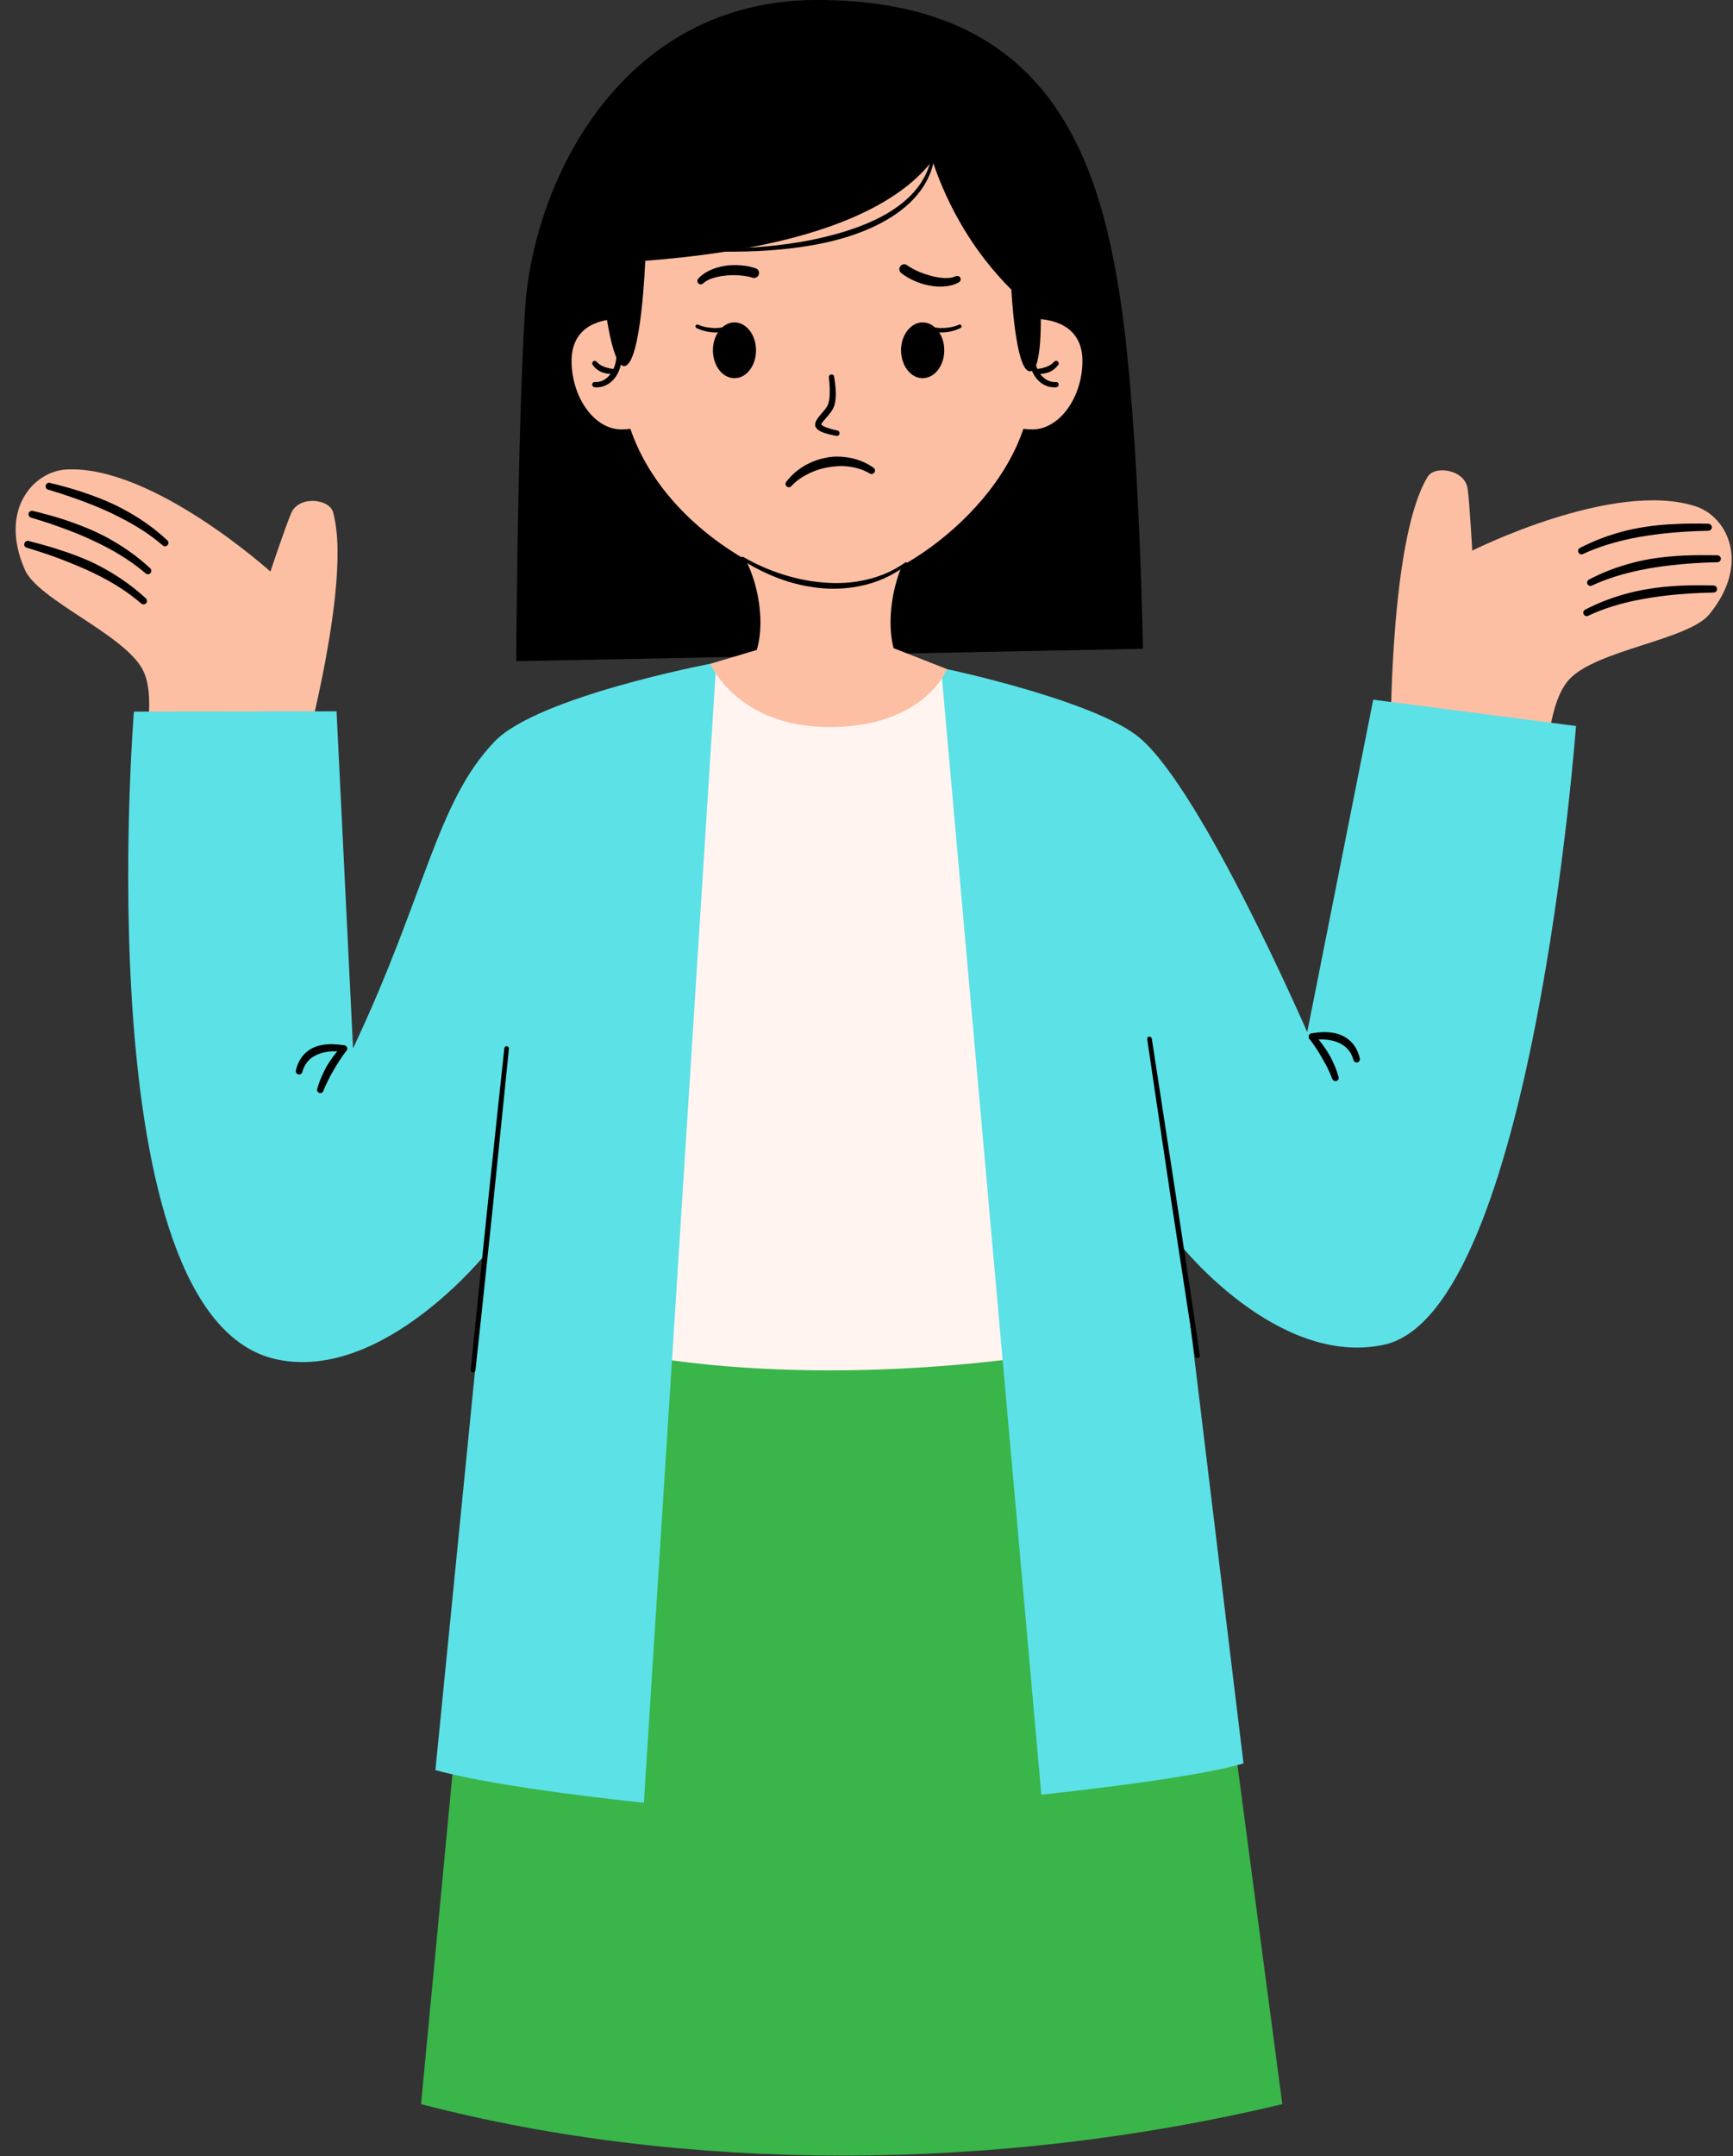
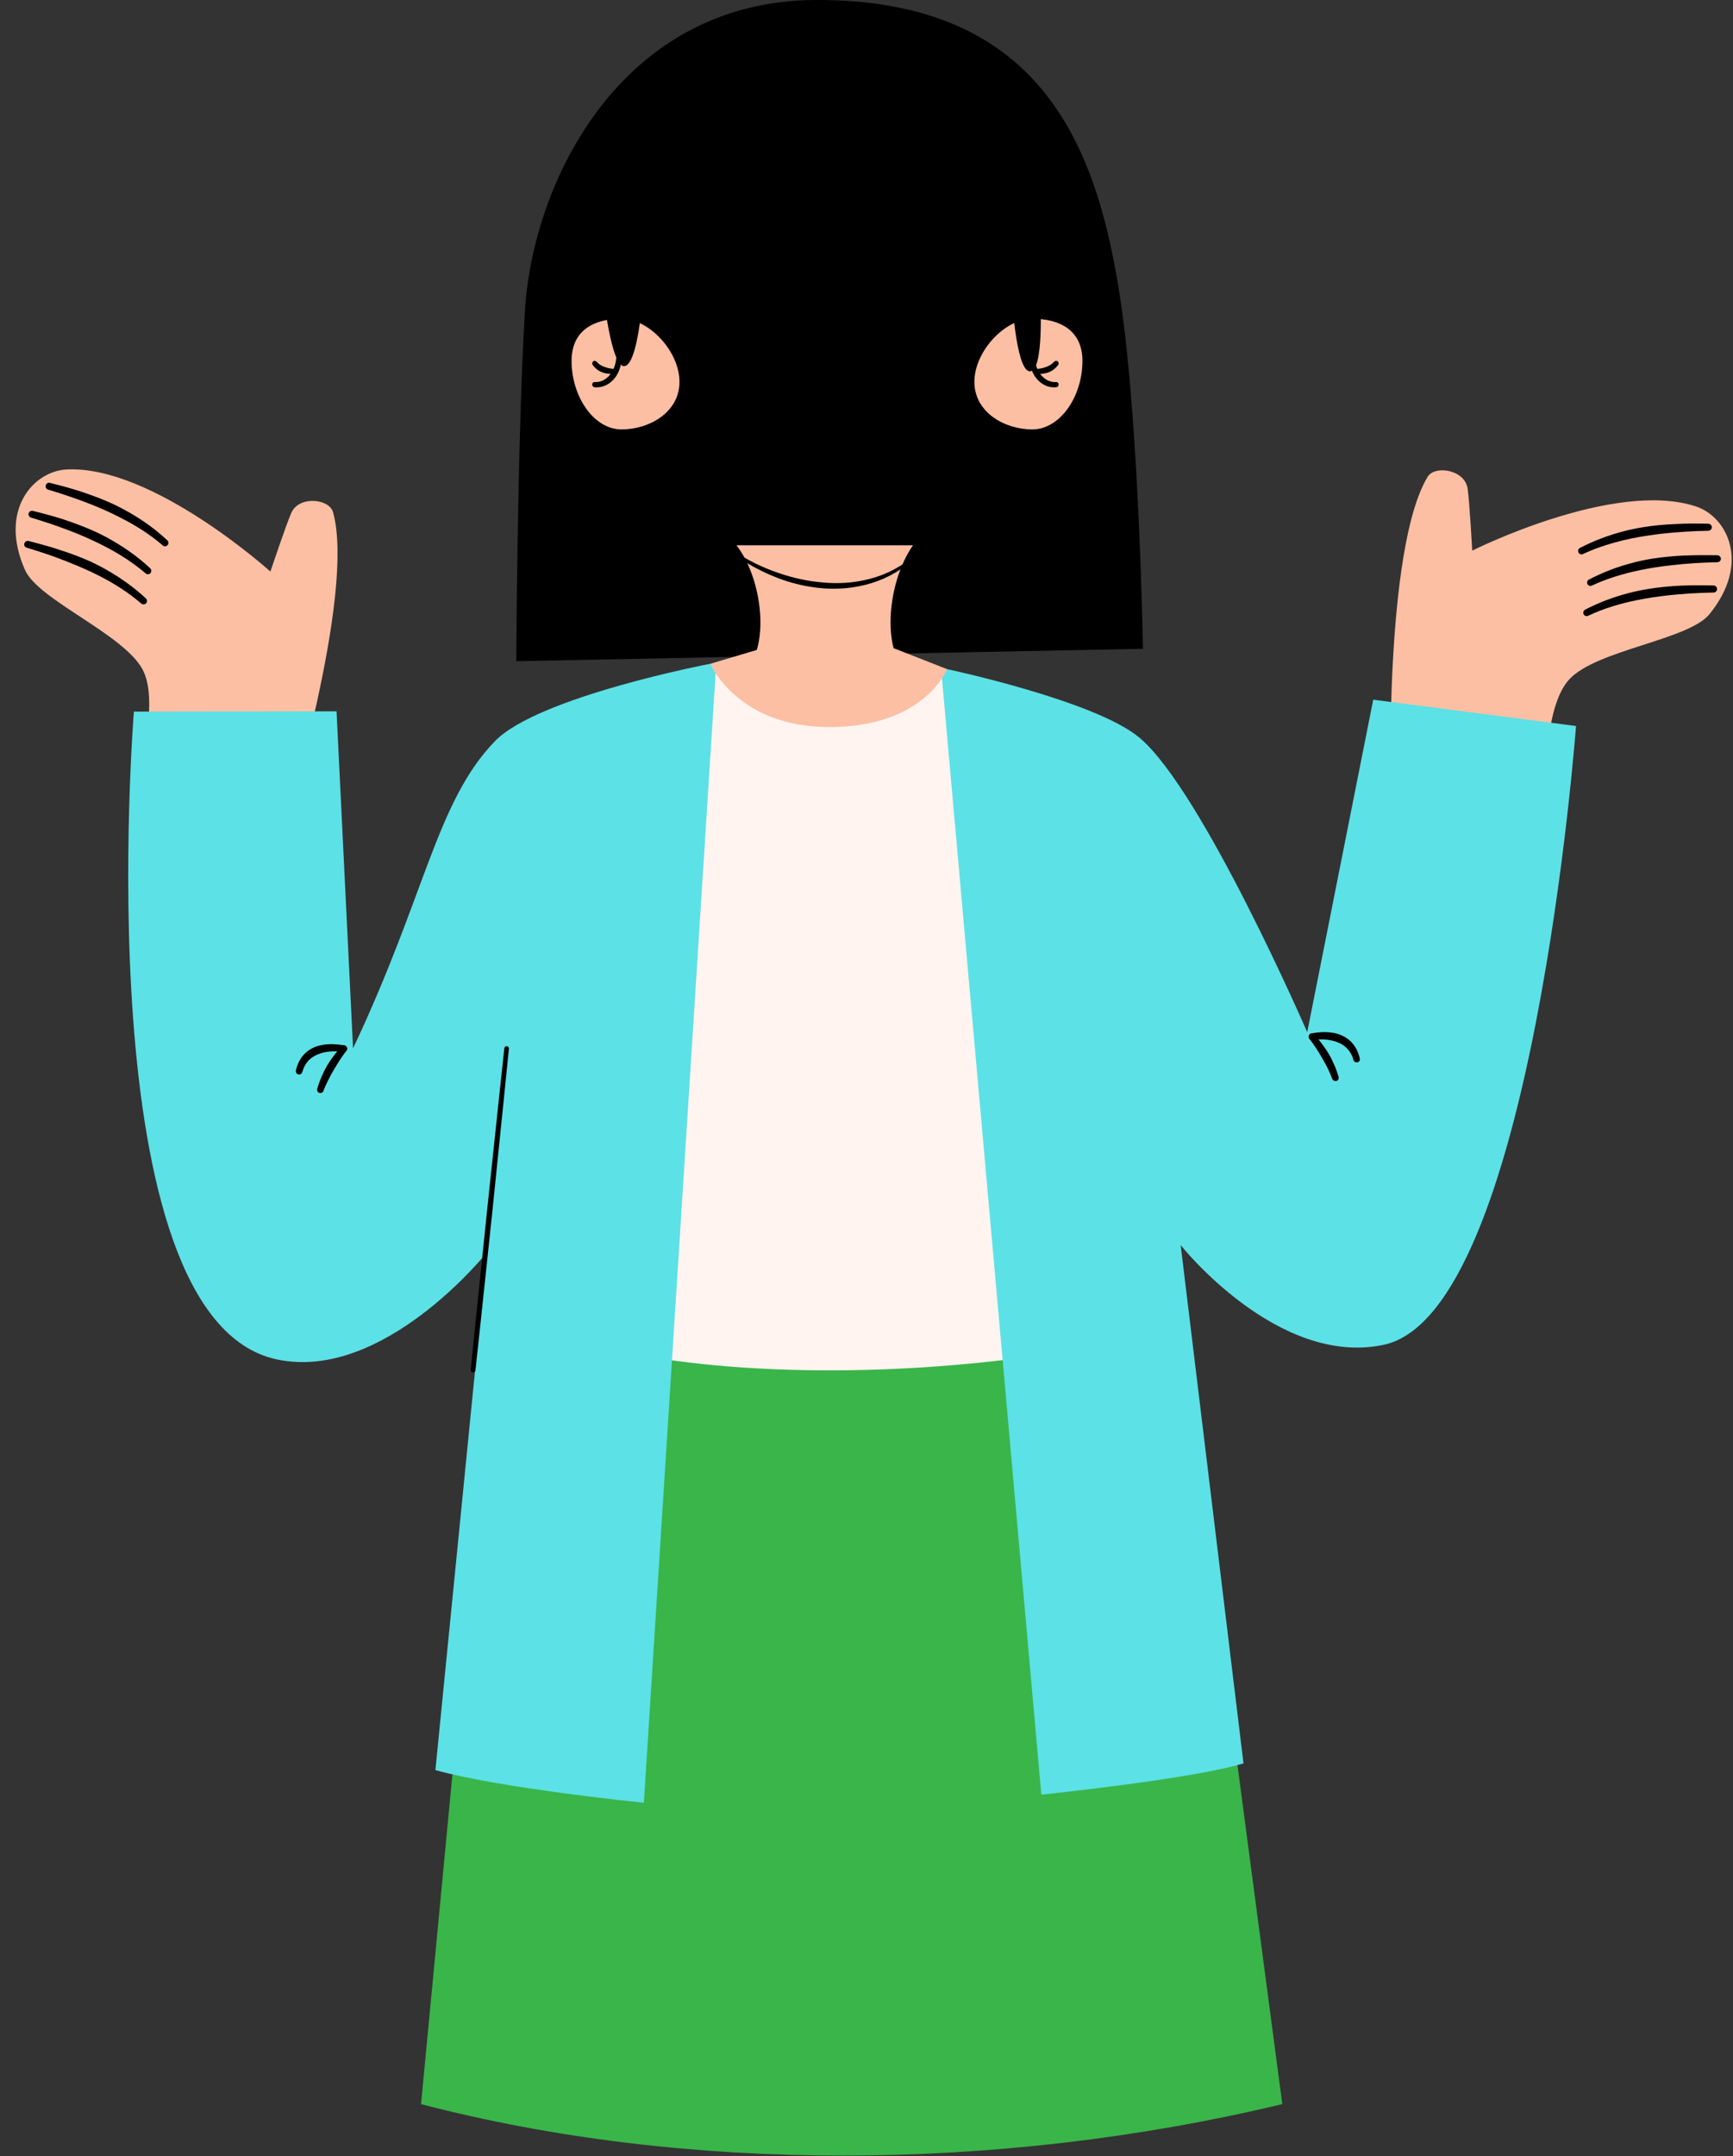
<svg xmlns="http://www.w3.org/2000/svg" fill="#000000" height="55.1" preserveAspectRatio="xMidYMid meet" version="1" viewBox="-0.4 -0.0 44.3 55.1" width="44.3" zoomAndPan="magnify">
  <rect x="-0.4" y="-0.0" width="44.3" height="55.1" fill="#333333" stroke="none" />
  <defs>
    <clipPath id="a">
      <path d="M 10 32 L 33 32 L 33 55.078 L 10 55.078 Z M 10 32" />
    </clipPath>
    <clipPath id="b">
      <path d="M 35 12 L 43.871 12 L 43.871 21 L 35 21 Z M 35 12" />
    </clipPath>
    <clipPath id="c">
      <path d="M 39 13 L 43.871 13 L 43.871 15 L 39 15 Z M 39 13" />
    </clipPath>
    <clipPath id="d">
      <path d="M 40 14 L 43.871 14 L 43.871 15 L 40 15 Z M 40 14" />
    </clipPath>
    <clipPath id="e">
      <path d="M 40 14 L 43.871 14 L 43.871 16 L 40 16 Z M 40 14" />
    </clipPath>
  </defs>
  <g>
    <g clip-path="url(#a)" id="change1_1">
      <path d="M 12.426 32.09 L 10.363 53.766 C 17.098 55.523 25.07 55.516 32.379 53.766 L 29.516 32.125 L 12.426 32.09" fill="#39b54a" fill-rule="evenodd" />
    </g>
    <g id="change2_1">
      <path d="M 16.422 17.367 L 15.207 34.484 C 18.582 35.223 23.156 35.164 27.105 34.484 L 25.383 17.676 L 23.547 17.176 L 18.395 16.957 L 16.422 17.367" fill="#fff4f0" fill-rule="evenodd" />
    </g>
    <g id="change3_2">
      <path d="M 3.066 20.02 C 3.066 20.02 3.707 17.992 3.25 17.117 C 2.777 16.207 0.578 15.336 0.238 14.562 C -0.438 13.031 0.453 12.039 1.305 11.996 C 3.5 11.887 6.512 14.605 6.512 14.605 C 6.512 14.605 6.898 13.453 7.043 13.113 C 7.238 12.656 8.016 12.742 8.113 13.086 C 8.699 15.168 6.867 21.16 6.867 21.16 L 3.066 20.02" fill="#fcbfa3" fill-rule="evenodd" />
    </g>
    <g id="change4_2">
      <path d="M 0.832 12.512 C 1.215 12.625 1.586 12.754 1.953 12.898 C 2.195 12.996 2.438 13.102 2.668 13.223 C 3.055 13.418 3.422 13.645 3.762 13.938 C 3.797 13.969 3.852 13.965 3.883 13.93 C 3.914 13.895 3.914 13.836 3.875 13.805 C 3.582 13.531 3.262 13.301 2.922 13.105 C 2.773 13.02 2.625 12.941 2.473 12.871 C 2.219 12.754 1.953 12.656 1.684 12.566 C 1.422 12.48 1.152 12.406 0.879 12.34 C 0.832 12.324 0.781 12.355 0.77 12.402 C 0.754 12.449 0.785 12.5 0.832 12.512" fill-rule="evenodd" />
    </g>
    <g id="change4_3">
      <path d="M 0.395 13.227 C 0.777 13.34 1.152 13.469 1.516 13.613 C 1.762 13.711 2 13.82 2.234 13.938 C 2.617 14.133 2.984 14.363 3.324 14.652 C 3.359 14.684 3.414 14.68 3.445 14.645 C 3.477 14.609 3.477 14.555 3.438 14.52 C 3.145 14.246 2.824 14.016 2.484 13.82 C 2.34 13.734 2.188 13.656 2.035 13.586 C 1.781 13.469 1.516 13.371 1.25 13.281 C 0.984 13.195 0.715 13.121 0.441 13.055 C 0.395 13.043 0.344 13.07 0.332 13.117 C 0.32 13.164 0.348 13.215 0.395 13.227" fill-rule="evenodd" />
    </g>
    <g id="change4_4">
      <path d="M 0.285 13.996 C 0.668 14.109 1.043 14.238 1.406 14.387 C 1.648 14.484 1.891 14.59 2.121 14.707 C 2.508 14.902 2.875 15.133 3.211 15.422 C 3.25 15.453 3.305 15.449 3.336 15.414 C 3.367 15.379 3.363 15.324 3.328 15.289 C 3.031 15.016 2.711 14.785 2.375 14.59 C 2.227 14.504 2.078 14.426 1.926 14.355 C 1.668 14.238 1.406 14.141 1.137 14.055 C 0.875 13.965 0.605 13.895 0.332 13.824 C 0.285 13.812 0.234 13.84 0.223 13.887 C 0.207 13.934 0.234 13.984 0.285 13.996" fill-rule="evenodd" />
    </g>
    <g clip-path="url(#b)" id="change3_1">
      <path d="M 39.121 20.203 C 39.121 20.203 39.043 18.082 39.715 17.359 C 40.41 16.605 42.762 16.355 43.297 15.695 C 44.355 14.398 43.758 13.207 42.953 12.941 C 40.859 12.25 37.234 14.07 37.234 14.07 C 37.234 14.07 37.168 12.859 37.117 12.492 C 37.055 12 36.277 11.879 36.094 12.184 C 34.977 14.031 35.152 20.297 35.152 20.297 L 39.121 20.203" fill="#fcbfa3" fill-rule="evenodd" />
    </g>
    <g clip-path="url(#c)" id="change4_1">
      <path d="M 43.27 13.562 C 42.871 13.57 42.477 13.594 42.086 13.637 C 41.824 13.668 41.562 13.707 41.309 13.758 C 40.887 13.848 40.469 13.969 40.066 14.156 C 40.023 14.18 39.973 14.16 39.949 14.117 C 39.93 14.074 39.945 14.023 39.988 14 C 40.348 13.816 40.719 13.676 41.094 13.578 C 41.258 13.535 41.426 13.5 41.594 13.473 C 41.867 13.426 42.148 13.402 42.43 13.391 C 42.707 13.375 42.988 13.375 43.27 13.383 C 43.316 13.383 43.359 13.422 43.359 13.473 C 43.359 13.523 43.316 13.562 43.27 13.562" fill-rule="evenodd" />
    </g>
    <g clip-path="url(#d)" id="change4_27">
      <path d="M 43.5 14.367 C 43.102 14.375 42.707 14.398 42.316 14.445 C 42.055 14.473 41.793 14.512 41.539 14.566 C 41.117 14.652 40.703 14.773 40.297 14.961 C 40.254 14.984 40.203 14.969 40.18 14.926 C 40.16 14.883 40.176 14.828 40.219 14.809 C 40.578 14.621 40.949 14.48 41.328 14.383 C 41.488 14.34 41.656 14.305 41.824 14.277 C 42.098 14.234 42.379 14.207 42.66 14.195 C 42.938 14.184 43.219 14.184 43.5 14.188 C 43.547 14.188 43.59 14.23 43.59 14.277 C 43.59 14.328 43.547 14.367 43.5 14.367" fill-rule="evenodd" />
    </g>
    <g clip-path="url(#e)" id="change4_28">
      <path d="M 43.402 15.141 C 43.004 15.148 42.609 15.172 42.219 15.215 C 41.957 15.246 41.695 15.285 41.441 15.336 C 41.02 15.422 40.602 15.543 40.199 15.734 C 40.156 15.758 40.105 15.738 40.082 15.695 C 40.062 15.652 40.078 15.602 40.121 15.578 C 40.48 15.391 40.852 15.254 41.227 15.156 C 41.391 15.113 41.559 15.078 41.727 15.051 C 42 15.004 42.281 14.98 42.562 14.965 C 42.84 14.953 43.121 14.953 43.402 14.961 C 43.453 14.961 43.492 15 43.492 15.051 C 43.492 15.102 43.453 15.141 43.402 15.141" fill-rule="evenodd" />
    </g>
    <g id="change5_1">
      <path d="M 12.246 18.945 C 10.754 20.496 10.492 22.836 8.625 26.789 L 8.203 18.176 L 3.023 18.184 C 3.023 18.184 1.762 33.664 6.664 34.734 C 9.391 35.328 12.043 32.008 12.043 32.008 L 10.73 45.23 C 12.359 45.691 16.059 46.066 16.059 46.066 L 17.902 17.062 L 23.668 17.207 L 26.219 45.859 C 26.219 45.859 30.094 45.457 31.387 45.059 L 29.781 31.816 C 29.781 31.816 32.258 34.941 34.973 34.363 C 38.777 33.551 39.887 18.551 39.887 18.551 L 34.703 17.879 L 33.016 26.375 C 33.016 26.375 30.336 20.199 28.73 18.852 C 27.602 17.902 23.809 17.098 23.809 17.098 L 17.758 16.961 C 17.758 16.961 13.344 17.801 12.246 18.945" fill="#5ce1e6" fill-rule="evenodd" />
    </g>
    <g id="change4_5">
      <path d="M 12.492 26.785 C 12.492 26.785 12.27 28.84 12.055 30.895 C 11.84 32.945 11.633 35 11.633 35 C 11.629 35.035 11.652 35.066 11.688 35.07 C 11.719 35.074 11.75 35.047 11.754 35.016 C 11.754 35.016 11.977 32.961 12.191 30.906 C 12.402 28.855 12.609 26.801 12.609 26.801 C 12.613 26.766 12.59 26.738 12.559 26.734 C 12.523 26.73 12.496 26.754 12.492 26.785" fill-rule="evenodd" />
    </g>
    <g id="change4_6">
-       <path d="M 28.926 26.555 C 28.926 26.555 29.223 28.582 29.527 30.605 C 29.836 32.629 30.148 34.648 30.148 34.648 C 30.152 34.684 30.184 34.707 30.219 34.699 C 30.254 34.695 30.273 34.664 30.27 34.633 C 30.27 34.633 29.973 32.605 29.664 30.582 C 29.355 28.562 29.043 26.539 29.043 26.539 C 29.035 26.508 29.008 26.484 28.973 26.488 C 28.941 26.492 28.918 26.523 28.926 26.555" fill-rule="evenodd" />
-     </g>
+       </g>
    <g id="change4_7">
      <path d="M 34.359 27.043 C 34.289 26.738 34.113 26.547 33.879 26.449 C 33.805 26.418 33.73 26.398 33.648 26.387 C 33.488 26.363 33.309 26.371 33.125 26.406 C 33.078 26.414 33.047 26.457 33.055 26.504 C 33.062 26.551 33.105 26.582 33.148 26.574 C 33.387 26.543 33.613 26.559 33.801 26.637 C 33.984 26.711 34.133 26.848 34.199 27.086 C 34.211 27.129 34.258 27.156 34.301 27.145 C 34.348 27.133 34.371 27.09 34.359 27.043" fill-rule="evenodd" />
    </g>
    <g id="change4_8">
      <path d="M 7.328 27.391 C 7.395 27.152 7.539 27.016 7.727 26.941 C 7.91 26.863 8.137 26.848 8.375 26.879 C 8.422 26.887 8.465 26.855 8.473 26.809 C 8.48 26.766 8.445 26.719 8.402 26.711 C 8.219 26.68 8.039 26.672 7.875 26.695 C 7.797 26.707 7.719 26.727 7.648 26.754 C 7.414 26.852 7.234 27.043 7.164 27.352 C 7.152 27.395 7.18 27.441 7.227 27.453 C 7.27 27.465 7.316 27.438 7.328 27.391" fill-rule="evenodd" />
    </g>
    <g id="change4_9">
      <path d="M 33.816 27.512 C 33.785 27.414 33.754 27.312 33.711 27.219 C 33.668 27.121 33.625 27.027 33.57 26.938 C 33.469 26.762 33.34 26.598 33.203 26.438 C 33.172 26.398 33.121 26.395 33.086 26.426 C 33.047 26.453 33.043 26.508 33.07 26.543 C 33.195 26.703 33.301 26.867 33.398 27.039 C 33.445 27.125 33.496 27.207 33.539 27.297 C 33.582 27.387 33.621 27.477 33.656 27.566 C 33.672 27.609 33.719 27.633 33.766 27.621 C 33.809 27.605 33.832 27.559 33.816 27.512" fill-rule="evenodd" />
    </g>
    <g id="change4_10">
      <path d="M 7.867 27.875 C 7.902 27.781 7.945 27.691 7.988 27.605 C 8.031 27.516 8.078 27.43 8.129 27.344 C 8.227 27.176 8.332 27.008 8.453 26.852 C 8.484 26.812 8.477 26.762 8.441 26.73 C 8.406 26.703 8.352 26.707 8.324 26.742 C 8.184 26.902 8.059 27.066 7.953 27.242 C 7.902 27.336 7.855 27.43 7.816 27.523 C 7.773 27.621 7.738 27.719 7.711 27.82 C 7.695 27.863 7.719 27.91 7.762 27.926 C 7.805 27.941 7.855 27.918 7.867 27.875" fill-rule="evenodd" />
    </g>
    <g id="change4_11">
      <path d="M 20.453 0 C 15.488 0.016 13.207 4.629 13.016 7.977 C 12.824 11.262 12.797 16.895 12.797 16.895 L 28.816 16.578 C 28.816 16.578 28.727 10.973 28.254 7.746 C 27.688 3.902 26.332 -0.02 20.453 0" fill-rule="evenodd" />
    </g>
    <g id="change3_3">
      <path d="M 22.938 13.934 L 18.426 13.934 C 19.152 14.863 19.297 16.785 18.508 17.23 L 22.879 17.23 C 22.141 16.805 22.23 14.953 22.938 13.934" fill="#fcbfa3" fill-rule="evenodd" />
    </g>
    <g id="change3_4">
      <path d="M 20.809 18.578 C 23.242 18.574 23.809 17.098 23.809 17.098 L 22.434 16.559 L 19.109 16.559 L 17.758 16.961 C 17.758 16.961 18.441 18.582 20.809 18.578" fill="#fcbfa3" fill-rule="evenodd" />
    </g>
    <g id="change3_5">
      <path d="M 25.988 8.145 C 26.695 8.145 27.27 8.441 27.27 9.223 C 27.27 10.137 26.695 10.973 25.988 10.973 C 25.285 10.973 24.508 10.539 24.508 9.758 C 24.508 8.98 25.285 8.145 25.988 8.145" fill="#fcbfa3" fill-rule="evenodd" />
    </g>
    <g id="change3_6">
      <path d="M 15.488 8.145 C 14.781 8.145 14.211 8.441 14.211 9.223 C 14.211 10.137 14.781 10.973 15.488 10.973 C 16.195 10.973 16.969 10.539 16.969 9.758 C 16.969 8.98 16.195 8.145 15.488 8.145" fill="#fcbfa3" fill-rule="evenodd" />
    </g>
    <g id="change3_7">
-       <path d="M 20.75 2.234 C 17.961 2.27 15.336 6.691 15.469 9.664 C 15.613 12.941 19.191 14.988 20.824 15.027 C 22.512 15.066 25.844 12.641 25.961 9.902 C 26.098 6.742 23.746 2.195 20.75 2.234" fill="#fcbfa3" fill-rule="evenodd" />
-     </g>
+       </g>
    <g id="change4_12">
      <path d="M 25.926 8.941 C 25.883 9.176 25.926 9.406 26.031 9.578 C 26.156 9.789 26.363 9.918 26.602 9.895 C 26.641 9.891 26.664 9.855 26.66 9.82 C 26.66 9.781 26.625 9.758 26.59 9.762 C 26.406 9.773 26.254 9.664 26.156 9.504 C 26.07 9.355 26.023 9.16 26.055 8.961 C 26.059 8.926 26.035 8.895 26 8.887 C 25.965 8.883 25.93 8.906 25.926 8.941" fill-rule="evenodd" />
    </g>
    <g id="change4_13">
      <path d="M 15.348 8.961 C 15.375 9.16 15.332 9.355 15.242 9.504 C 15.145 9.664 14.992 9.773 14.812 9.762 C 14.773 9.758 14.742 9.781 14.738 9.82 C 14.734 9.855 14.762 9.891 14.797 9.895 C 15.035 9.918 15.246 9.789 15.371 9.578 C 15.473 9.406 15.516 9.176 15.473 8.941 C 15.469 8.906 15.434 8.883 15.398 8.887 C 15.363 8.895 15.34 8.926 15.348 8.961" fill-rule="evenodd" />
    </g>
    <g id="change4_14">
      <path d="M 26.125 9.555 C 26.234 9.559 26.328 9.543 26.41 9.512 C 26.508 9.473 26.586 9.41 26.648 9.328 C 26.672 9.301 26.668 9.262 26.637 9.234 C 26.609 9.211 26.566 9.219 26.543 9.246 C 26.492 9.305 26.43 9.344 26.355 9.371 C 26.289 9.398 26.211 9.418 26.121 9.426 C 26.086 9.426 26.059 9.453 26.059 9.492 C 26.059 9.527 26.09 9.555 26.125 9.555" fill-rule="evenodd" />
    </g>
    <g id="change4_15">
      <path d="M 15.277 9.426 C 15.188 9.418 15.109 9.398 15.043 9.371 C 14.969 9.344 14.906 9.305 14.855 9.246 C 14.832 9.219 14.789 9.211 14.762 9.234 C 14.734 9.262 14.73 9.301 14.754 9.328 C 14.812 9.41 14.891 9.473 14.988 9.512 C 15.07 9.543 15.164 9.559 15.273 9.555 C 15.309 9.555 15.34 9.527 15.34 9.492 C 15.34 9.453 15.312 9.426 15.277 9.426" fill-rule="evenodd" />
    </g>
    <g id="change4_16">
      <path d="M 18.562 14.305 C 18.941 14.547 19.355 14.742 19.777 14.871 C 19.953 14.922 20.129 14.965 20.305 14.992 C 20.422 15.012 20.539 15.027 20.66 15.035 C 20.965 15.055 21.27 15.039 21.559 14.98 C 22 14.895 22.414 14.715 22.781 14.434 C 22.797 14.422 22.801 14.398 22.789 14.383 C 22.777 14.363 22.754 14.363 22.738 14.375 C 22.375 14.633 21.965 14.785 21.535 14.855 C 21.254 14.902 20.965 14.91 20.672 14.887 C 20.559 14.879 20.441 14.863 20.328 14.848 C 20.156 14.82 19.984 14.785 19.816 14.738 C 19.398 14.625 18.988 14.457 18.605 14.234 C 18.59 14.223 18.562 14.227 18.551 14.246 C 18.539 14.266 18.543 14.293 18.562 14.305" fill-rule="evenodd" />
    </g>
    <g id="change4_17">
      <path d="M 15.02 7.473 C 15.02 7.473 15.215 9.383 15.559 9.355 C 15.996 9.32 16.094 6.664 16.094 6.664 C 18.531 6.477 22.023 5.93 23.434 4.105 C 23.848 5.332 24.508 6.457 25.453 7.402 C 25.453 7.402 25.555 9.469 25.922 9.488 C 26.301 9.512 26.191 7.605 26.191 7.605 C 26.191 7.605 25.484 3.578 24.105 2.488 C 22.727 1.402 20.469 1.684 20.469 1.684 C 20.469 1.684 15.273 2.656 15.02 7.473" fill-rule="evenodd" />
    </g>
    <g id="change4_18">
      <path d="M 23.391 4.098 C 23.281 4.559 22.996 4.949 22.562 5.266 C 22.32 5.445 22.031 5.602 21.703 5.734 C 21.484 5.824 21.25 5.902 21 5.973 C 20.773 6.035 20.531 6.094 20.277 6.145 C 19.613 6.27 18.863 6.344 18.047 6.355 C 18.027 6.355 18.012 6.371 18.012 6.395 C 18.012 6.414 18.027 6.43 18.047 6.43 C 18.871 6.441 19.629 6.391 20.301 6.277 C 20.559 6.234 20.809 6.18 21.039 6.117 C 21.297 6.047 21.535 5.965 21.758 5.871 C 22.098 5.727 22.395 5.559 22.641 5.367 C 23.086 5.023 23.371 4.602 23.473 4.113 C 23.477 4.094 23.465 4.07 23.441 4.062 C 23.418 4.059 23.395 4.074 23.391 4.098" fill-rule="evenodd" />
    </g>
    <g id="change4_19">
      <path d="M 23.184 8.238 C 23.488 8.238 23.738 8.559 23.738 8.949 C 23.738 9.348 23.488 9.664 23.184 9.664 C 22.883 9.664 22.633 9.348 22.633 8.949 C 22.633 8.559 22.883 8.238 23.184 8.238" fill-rule="evenodd" />
    </g>
    <g id="change4_20">
      <path d="M 22.641 6.98 C 22.734 7.055 22.848 7.121 22.973 7.176 C 23.09 7.227 23.215 7.27 23.34 7.293 C 23.625 7.352 23.914 7.328 24.109 7.215 C 24.152 7.195 24.168 7.141 24.148 7.098 C 24.129 7.055 24.074 7.039 24.031 7.059 C 23.895 7.121 23.711 7.113 23.523 7.078 C 23.422 7.059 23.316 7.027 23.215 6.992 C 23.059 6.938 22.906 6.863 22.789 6.777 C 22.734 6.738 22.656 6.746 22.613 6.805 C 22.574 6.859 22.582 6.938 22.641 6.98" fill-rule="evenodd" />
    </g>
    <g id="change4_21">
      <path d="M 18.914 6.855 C 18.801 6.816 18.672 6.789 18.535 6.781 C 18.41 6.77 18.277 6.773 18.152 6.789 C 17.863 6.832 17.598 6.949 17.449 7.121 C 17.418 7.152 17.418 7.211 17.453 7.242 C 17.488 7.277 17.543 7.273 17.578 7.238 C 17.688 7.137 17.859 7.086 18.047 7.055 C 18.152 7.039 18.262 7.031 18.367 7.031 C 18.535 7.035 18.703 7.051 18.84 7.098 C 18.906 7.117 18.977 7.078 18.996 7.016 C 19.02 6.949 18.984 6.875 18.914 6.855" fill-rule="evenodd" />
    </g>
    <g id="change4_22">
      <path d="M 18.375 8.238 C 18.07 8.238 17.824 8.559 17.824 8.949 C 17.824 9.348 18.07 9.664 18.375 9.664 C 18.68 9.664 18.926 9.348 18.926 8.949 C 18.926 8.559 18.68 8.238 18.375 8.238" fill-rule="evenodd" />
    </g>
    <g id="change4_23">
      <path d="M 23.223 8.383 C 23.285 8.418 23.363 8.449 23.449 8.469 C 23.523 8.488 23.605 8.496 23.688 8.496 C 23.84 8.492 24 8.457 24.152 8.383 C 24.176 8.371 24.188 8.344 24.176 8.32 C 24.164 8.297 24.137 8.285 24.113 8.297 C 23.973 8.359 23.824 8.379 23.688 8.383 C 23.609 8.383 23.539 8.375 23.473 8.363 C 23.395 8.348 23.324 8.324 23.27 8.297 C 23.242 8.285 23.215 8.293 23.203 8.316 C 23.191 8.34 23.199 8.371 23.223 8.383" fill-rule="evenodd" />
    </g>
    <g id="change4_24">
      <path d="M 18.34 8.383 C 18.273 8.418 18.195 8.449 18.109 8.469 C 18.035 8.488 17.957 8.496 17.871 8.496 C 17.723 8.492 17.559 8.457 17.406 8.383 C 17.383 8.371 17.371 8.344 17.383 8.32 C 17.395 8.297 17.422 8.285 17.449 8.297 C 17.59 8.359 17.734 8.379 17.871 8.383 C 17.949 8.383 18.02 8.375 18.09 8.363 C 18.164 8.348 18.234 8.324 18.293 8.297 C 18.316 8.285 18.344 8.293 18.355 8.316 C 18.371 8.34 18.359 8.371 18.34 8.383" fill-rule="evenodd" />
    </g>
    <g id="change4_25">
      <path d="M 19.832 12.418 C 19.973 12.266 20.16 12.145 20.367 12.059 C 20.5 12 20.641 11.961 20.785 11.938 C 20.961 11.91 21.141 11.898 21.32 11.926 C 21.496 11.949 21.672 12.004 21.832 12.098 C 21.871 12.125 21.926 12.113 21.953 12.07 C 21.98 12.031 21.969 11.977 21.926 11.949 C 21.719 11.805 21.48 11.715 21.238 11.684 C 21.074 11.66 20.906 11.66 20.742 11.691 C 20.578 11.719 20.418 11.77 20.27 11.844 C 20.039 11.957 19.844 12.121 19.699 12.312 C 19.668 12.348 19.676 12.402 19.711 12.43 C 19.746 12.461 19.801 12.457 19.832 12.418" fill-rule="evenodd" />
    </g>
    <g id="change4_26">
      <path d="M 20.594 10.848 C 20.594 10.844 20.598 10.836 20.598 10.832 C 20.605 10.816 20.617 10.801 20.629 10.785 C 20.68 10.715 20.766 10.633 20.832 10.539 C 20.879 10.477 20.918 10.406 20.934 10.34 C 20.957 10.25 20.965 10.148 20.965 10.047 C 20.961 9.832 20.922 9.625 20.922 9.625 C 20.918 9.586 20.883 9.562 20.848 9.57 C 20.809 9.574 20.781 9.609 20.789 9.648 C 20.789 9.648 20.816 9.844 20.809 10.047 C 20.809 10.133 20.801 10.223 20.777 10.301 C 20.762 10.367 20.715 10.43 20.664 10.492 C 20.602 10.566 20.535 10.637 20.496 10.699 C 20.449 10.766 20.43 10.828 20.438 10.879 C 20.445 10.906 20.461 10.934 20.484 10.957 C 20.512 10.988 20.551 11.012 20.602 11.035 C 20.754 11.102 20.98 11.137 20.98 11.137 C 21.02 11.145 21.055 11.117 21.059 11.082 C 21.066 11.043 21.043 11.008 21.004 11 C 21.004 11 20.879 10.977 20.758 10.934 C 20.707 10.918 20.66 10.898 20.625 10.875 C 20.613 10.867 20.598 10.852 20.594 10.848" fill-rule="evenodd" />
    </g>
  </g>
</svg>